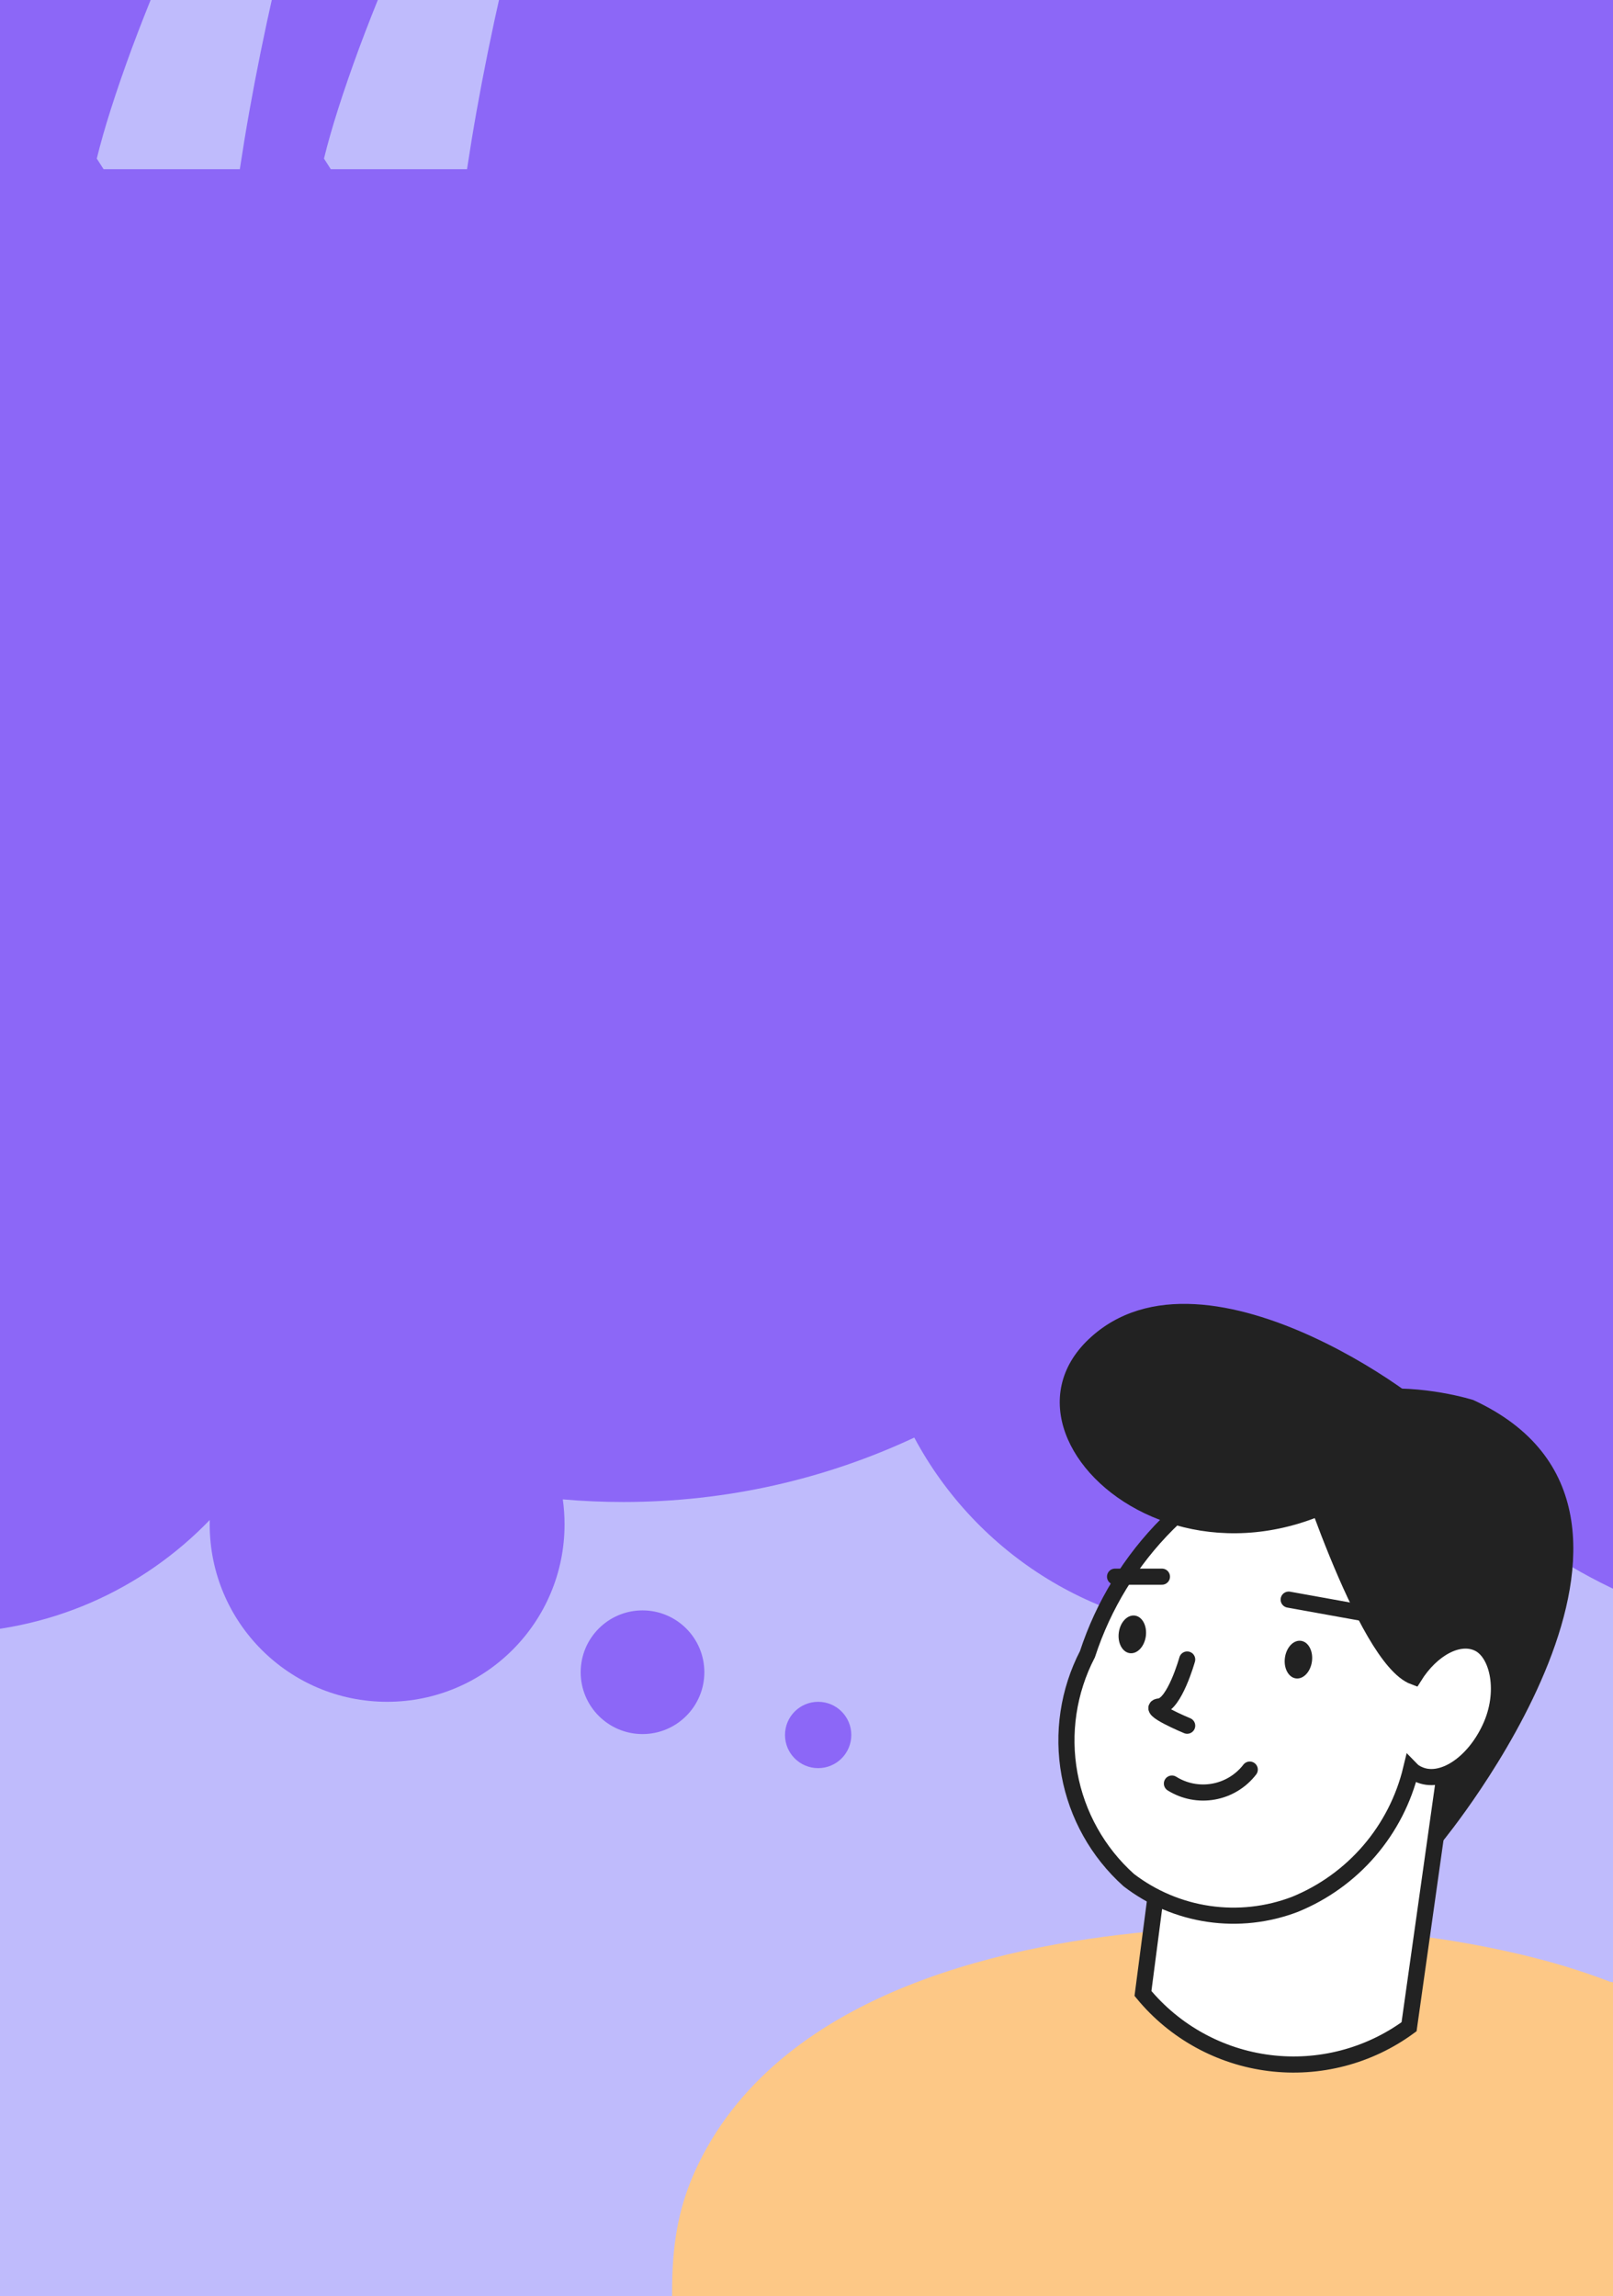
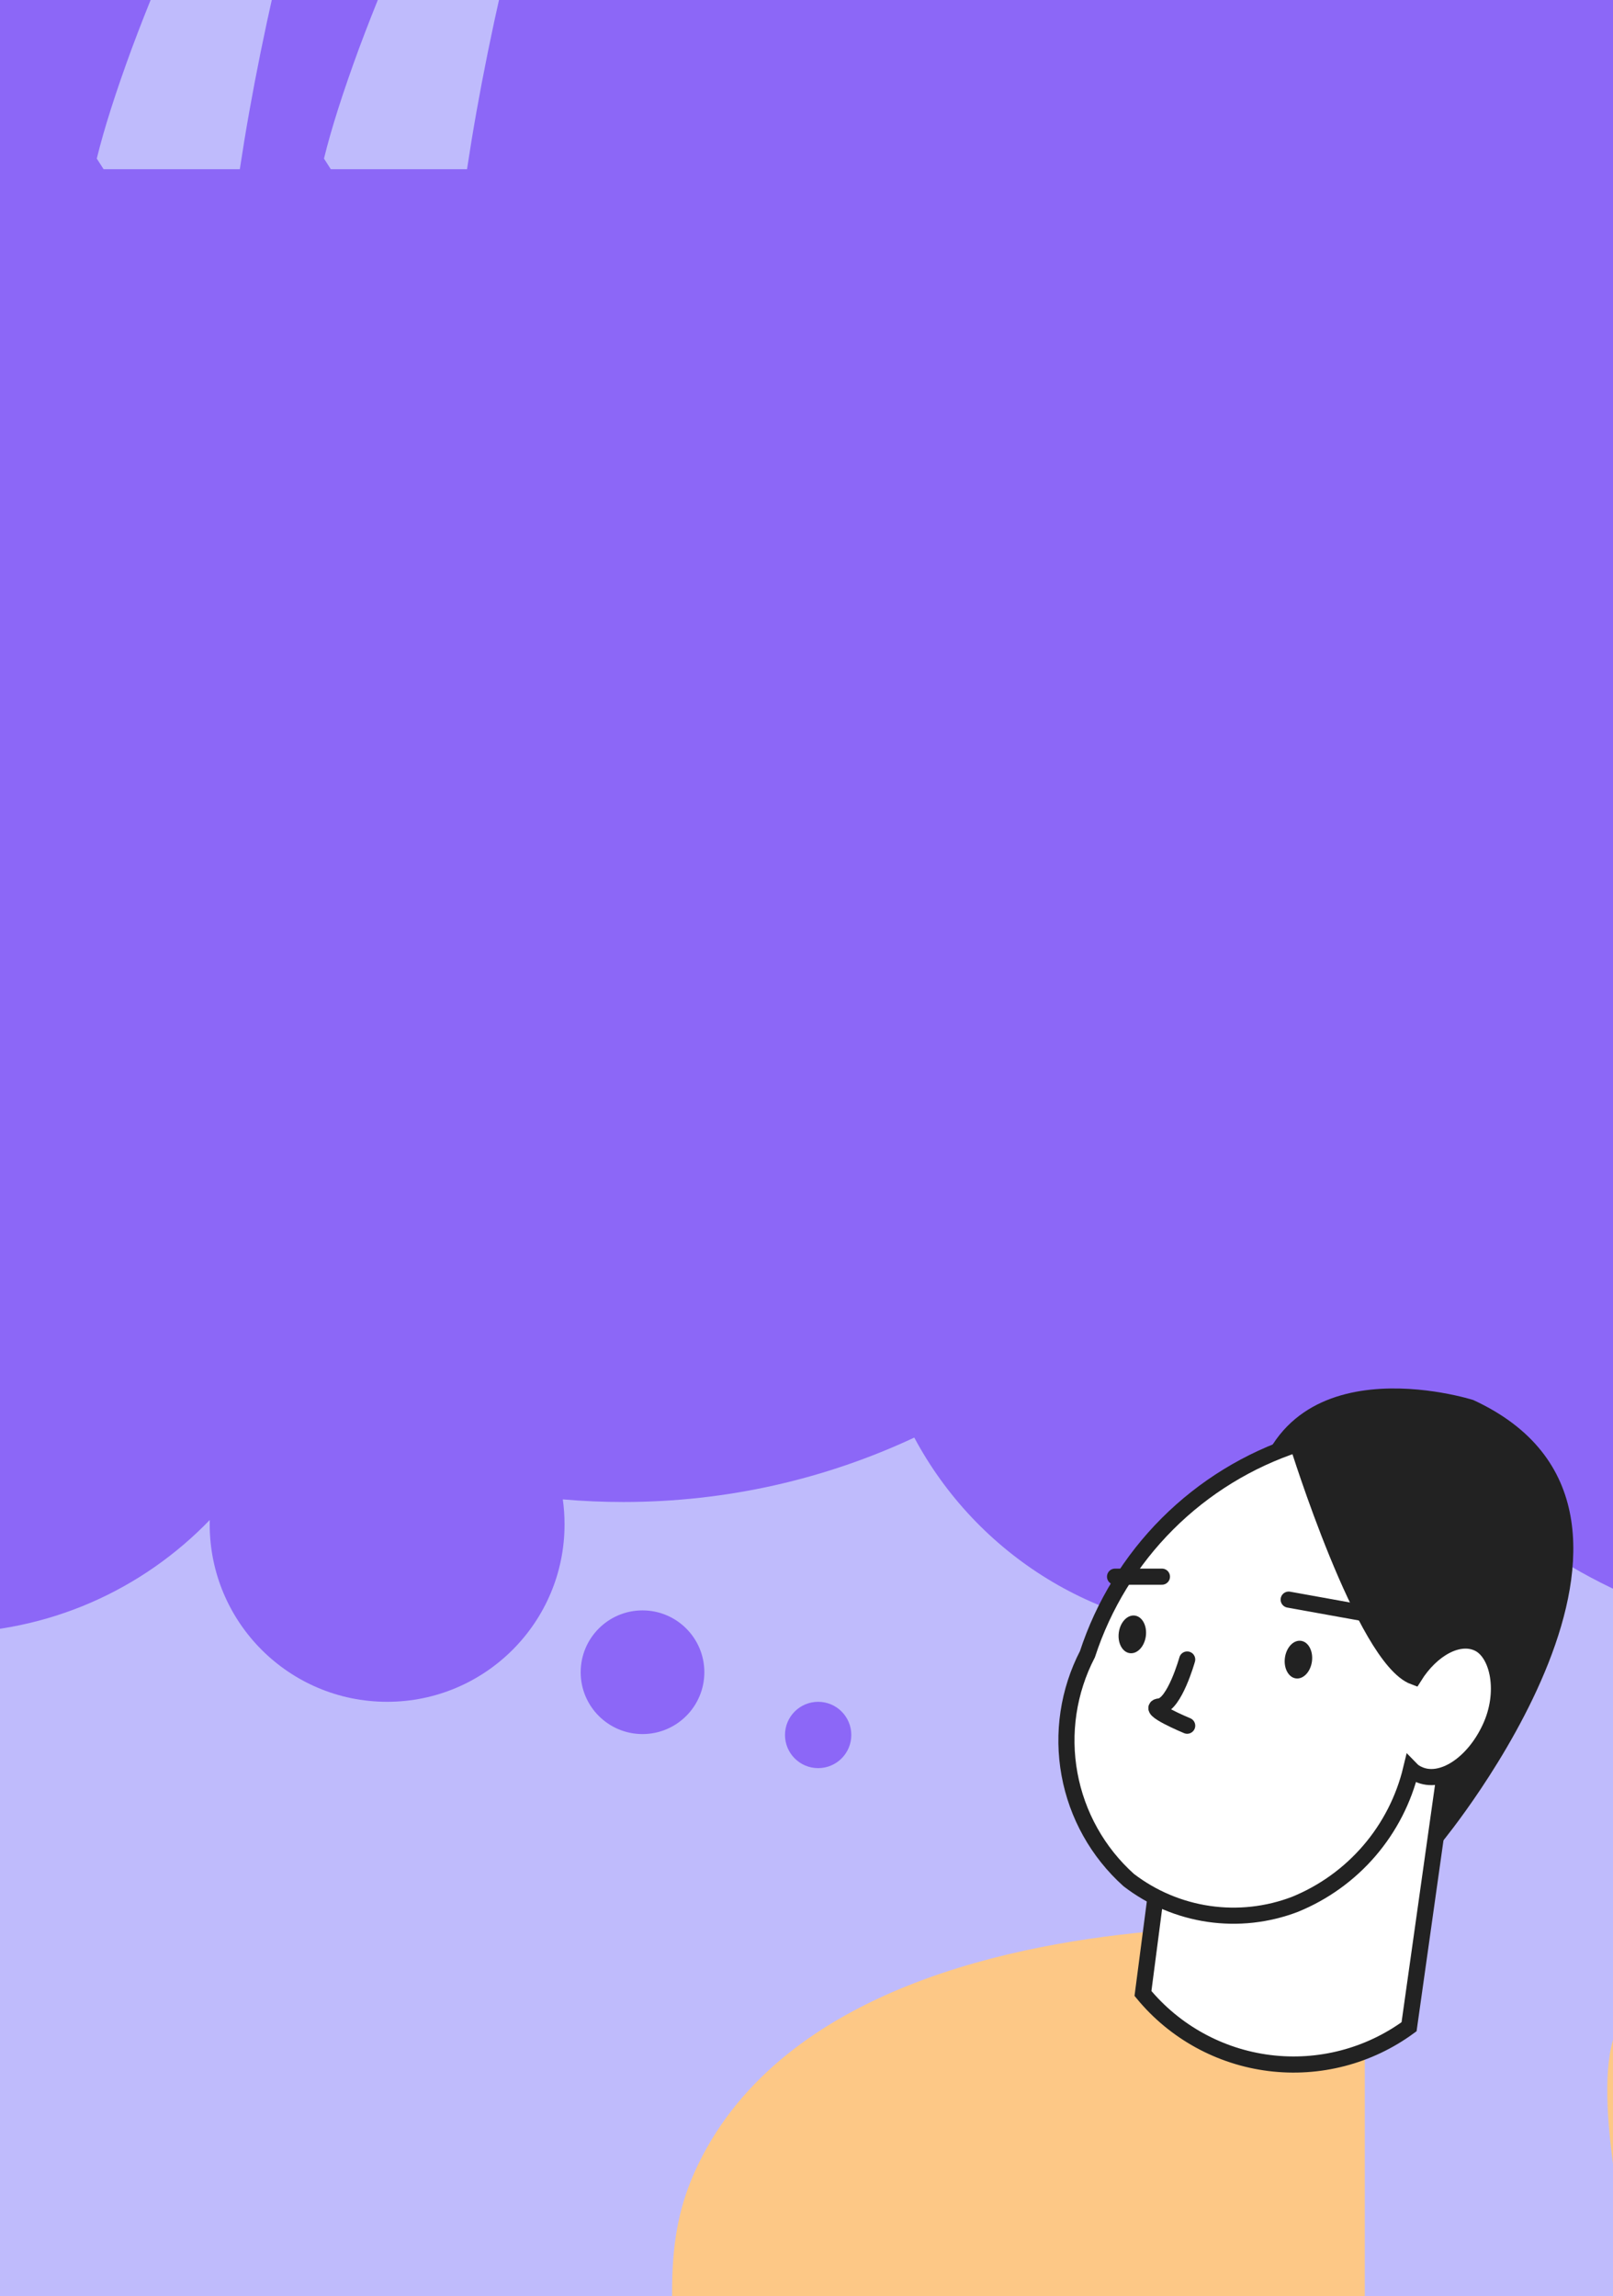
<svg xmlns="http://www.w3.org/2000/svg" width="300" height="427" viewBox="0 0 300 427" fill="none">
  <rect x="0" y="0" width="300" height="427" fill="#333333" stroke="none" />
  <g clip-path="url(#clip0_3694_27369)">
    <rect width="300" height="427" fill="#BFBBFC" />
    <path fill-rule="evenodd" clip-rule="evenodd" d="M383 105.864C421.093 121.14 447.995 158.409 447.995 201.962C447.995 259.122 401.658 305.46 344.497 305.46C320.047 305.46 297.576 296.981 279.866 282.804C267.397 295.669 249.932 303.666 230.601 303.666C204.377 303.666 181.59 288.952 170.046 267.33C153.608 275.016 135.267 279.31 115.923 279.31C112.133 279.31 108.382 279.145 104.676 278.822C104.89 280.339 105 281.889 105 283.465C105 301.69 90.225 316.465 72 316.465C53.775 316.465 39 301.69 39 283.465C39 283.194 39.003 282.924 39.01 282.655C26.531 295.608 9.007 303.666 -10.399 303.666C-28.436 303.666 -44.846 296.705 -57.092 285.324C-68.68 292.465 -82.329 296.585 -96.94 296.585C-114.795 296.585 -131.214 290.433 -144.191 280.132C-156.786 304.741 -182.396 321.585 -211.94 321.585C-233.636 321.585 -253.211 312.501 -267.068 297.928C-287.22 317.695 -314.831 329.885 -345.29 329.885C-374.643 329.885 -401.352 318.564 -421.288 300.05C-439.077 317.619 -463.522 328.465 -490.5 328.465C-544.9 328.465 -589 284.365 -589 229.965C-589 197.471 -573.266 168.651 -549 150.71V-13.535H383V105.864ZM131 310.965C131 317.316 125.851 322.465 119.5 322.465C113.149 322.465 108 317.316 108 310.965C108 304.614 113.149 299.465 119.5 299.465C125.851 299.465 131 304.614 131 310.965ZM158.333 322.632C158.333 326.037 155.572 328.798 152.167 328.798C148.761 328.798 146 326.037 146 322.632C146 319.226 148.761 316.465 152.167 316.465C155.572 316.465 158.333 319.226 158.333 322.632Z" fill="#8C67F7" />
    <path d="M253.84 358.335V507.67H136.797C135.931 502.659 134.941 497.586 134.013 492.39C133.456 489.173 132.838 486.204 132.343 483.111C132.343 481.811 131.91 480.512 131.662 479.275C130.549 473.089 129.559 467.274 128.755 462.016C128.755 461.088 128.446 460.098 128.322 459.17C123.373 427.064 123.992 414.568 129.93 402.319C145.953 369.532 189.318 361.242 215.918 359.015C223.094 358.459 229.095 358.335 232.992 358.335H236.766H253.84Z" fill="#FDC886" />
-     <path d="M336.487 488.121L335.745 492.39C334.817 497.586 333.827 502.659 332.899 507.67H215.918V358.335H232.992H236.766C240.663 358.335 246.664 358.335 253.84 359.015C264.079 359.758 274.239 361.351 284.214 363.779L286.627 364.397C290.988 365.545 295.283 366.928 299.494 368.542C300.298 368.542 301.041 369.161 301.845 369.47C306.11 371.237 310.244 373.304 314.217 375.656L316.259 376.894L316.939 377.327C322.516 380.857 327.558 385.169 331.91 390.132L333.456 391.988C335.869 395.209 337.942 398.671 339.642 402.319L340.385 403.927C340.756 404.731 341.065 405.536 341.375 406.34C343.074 410.888 344.096 415.661 344.406 420.506C344.406 421.372 344.406 422.3 344.406 423.166C345.148 436.343 342.488 455.149 336.487 488.121Z" fill="#FDC886" />
    <path d="M268.194 342.559C268.194 342.559 319.045 281.13 274.009 260.344C274.009 260.344 236.892 248.467 232.623 280.573C228.355 312.679 268.194 342.559 268.194 342.559Z" fill="#222222" />
    <path d="M217.158 335.565C215.611 347.257 214.126 359.011 212.58 370.702C218.479 377.858 226.892 382.485 236.095 383.636C245.297 384.786 254.59 382.372 262.069 376.889L269.555 323.811L241.222 301.046L217.158 335.565Z" fill="white" stroke="#222222" stroke-width="3" stroke-miterlimit="10" />
    <path d="M277.105 321.4C273.951 328.143 268.012 331.916 263.805 329.937C263.293 329.723 262.83 329.407 262.444 329.009C261.095 334.607 258.433 339.805 254.679 344.172C250.926 348.539 246.187 351.95 240.854 354.125C235.743 356.081 230.215 356.694 224.8 355.903C219.384 355.112 214.262 352.945 209.923 349.609C204.173 344.446 200.3 337.519 198.912 329.917C197.524 322.315 198.699 314.467 202.253 307.605C205.234 298.471 210.328 290.171 217.122 283.377C223.915 276.584 232.216 271.489 241.349 268.508C241.349 268.508 253.722 308.409 263.001 311.811C266.28 306.553 271.352 303.831 275.002 305.625C278.652 307.419 280.26 314.719 277.105 321.4Z" fill="white" stroke="#222222" stroke-width="3" stroke-miterlimit="10" />
    <path d="M207.387 293.193L216.105 293.194" stroke="#222222" stroke-width="3" stroke-miterlimit="10" stroke-linecap="round" />
    <path d="M239.681 297.464L257.188 300.619" stroke="#222222" stroke-width="3" stroke-miterlimit="10" stroke-linecap="round" />
    <path d="M210.128 307.42C208.74 307.233 207.825 305.517 208.085 303.587C208.344 301.657 209.68 300.244 211.068 300.43C212.457 300.617 213.372 302.333 213.112 304.263C212.852 306.193 211.517 307.607 210.128 307.42Z" fill="#222222" />
    <path d="M241.023 312.114C239.635 311.927 238.72 310.211 238.979 308.281C239.239 306.351 240.575 304.938 241.963 305.125C243.351 305.312 244.266 307.028 244.007 308.958C243.747 310.888 242.411 312.301 241.023 312.114Z" fill="#222222" />
    <path d="M217.966 331.669C220.271 333.111 223.029 333.643 225.705 333.162C228.38 332.682 230.782 331.224 232.441 329.071" fill="white" />
-     <path d="M217.966 331.669C220.271 333.111 223.029 333.643 225.705 333.162C228.38 332.682 230.782 331.224 232.441 329.071" stroke="#222222" stroke-width="3" stroke-miterlimit="10" stroke-linecap="round" />
    <path d="M220.801 308.598C220.801 308.598 218.45 317.011 215.666 317.32C212.882 317.63 220.801 320.908 220.801 320.908" fill="white" />
    <path d="M220.801 308.598C220.801 308.598 218.45 317.011 215.666 317.32C212.882 317.63 220.801 320.908 220.801 320.908" stroke="#222222" stroke-width="3" stroke-miterlimit="10" stroke-linecap="round" />
-     <path d="M268.196 264.798C269.557 263.375 224.46 228.238 202.499 249.023C180.538 269.809 230.213 309.339 268.196 264.798Z" fill="#222222" />
    <path d="M390.625 469.93C390.625 469.93 337.609 385.241 310.143 374.291C282.676 363.342 314.349 462.197 314.349 462.197L390.625 469.93Z" fill="#FDC886" />
    <path d="M60.258 29.489C61.585 24.04 63.756 17.213 66.773 9.01C69.849 0.746 72.986 -6.769 76.183 -13.535H96C92.019 2.453 88.972 17.453 86.861 31.465H61.524L60.258 29.489ZM18 29.489C19.327 24.04 21.499 17.213 24.515 9.01C27.592 0.746 30.729 -6.769 33.926 -13.535H53.742C49.761 2.453 46.715 17.453 44.603 31.465H19.267L18 29.489Z" fill="#BFBBFC" />
  </g>
  <defs>
    <clipPath id="clip0_3694_27369">
      <rect width="300" height="427" fill="white" />
    </clipPath>
  </defs>
</svg>